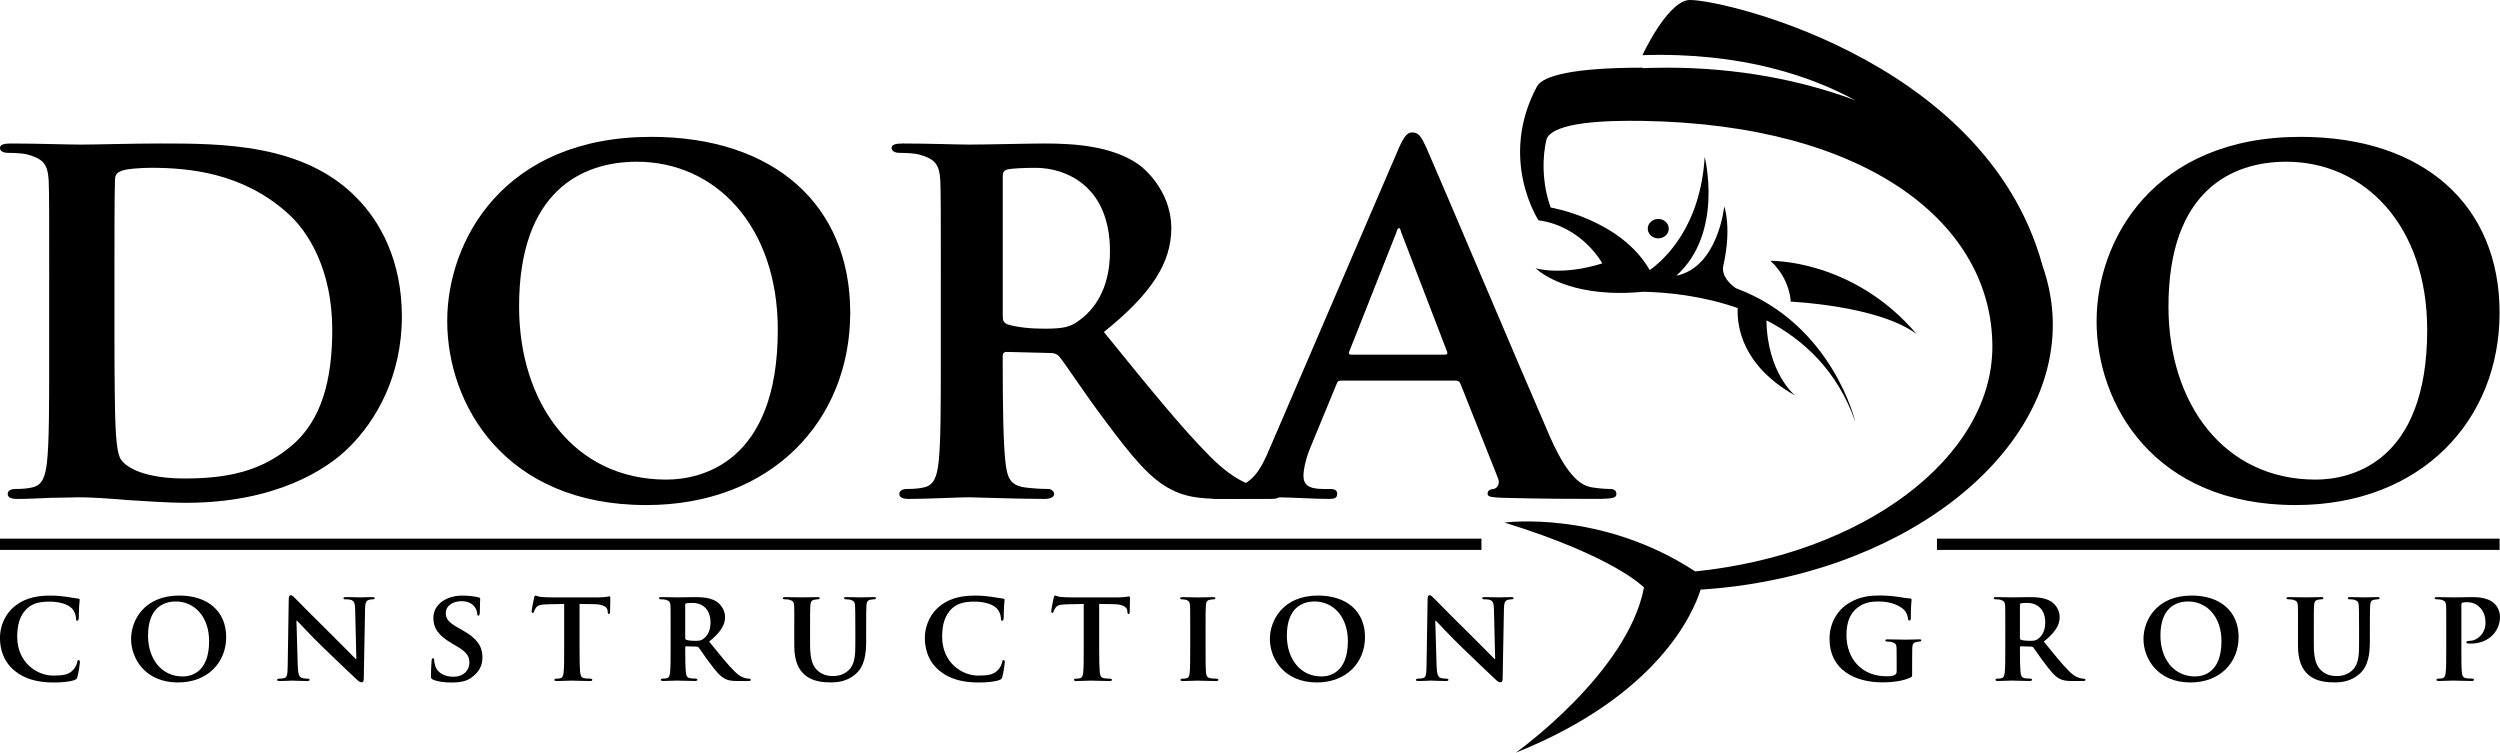
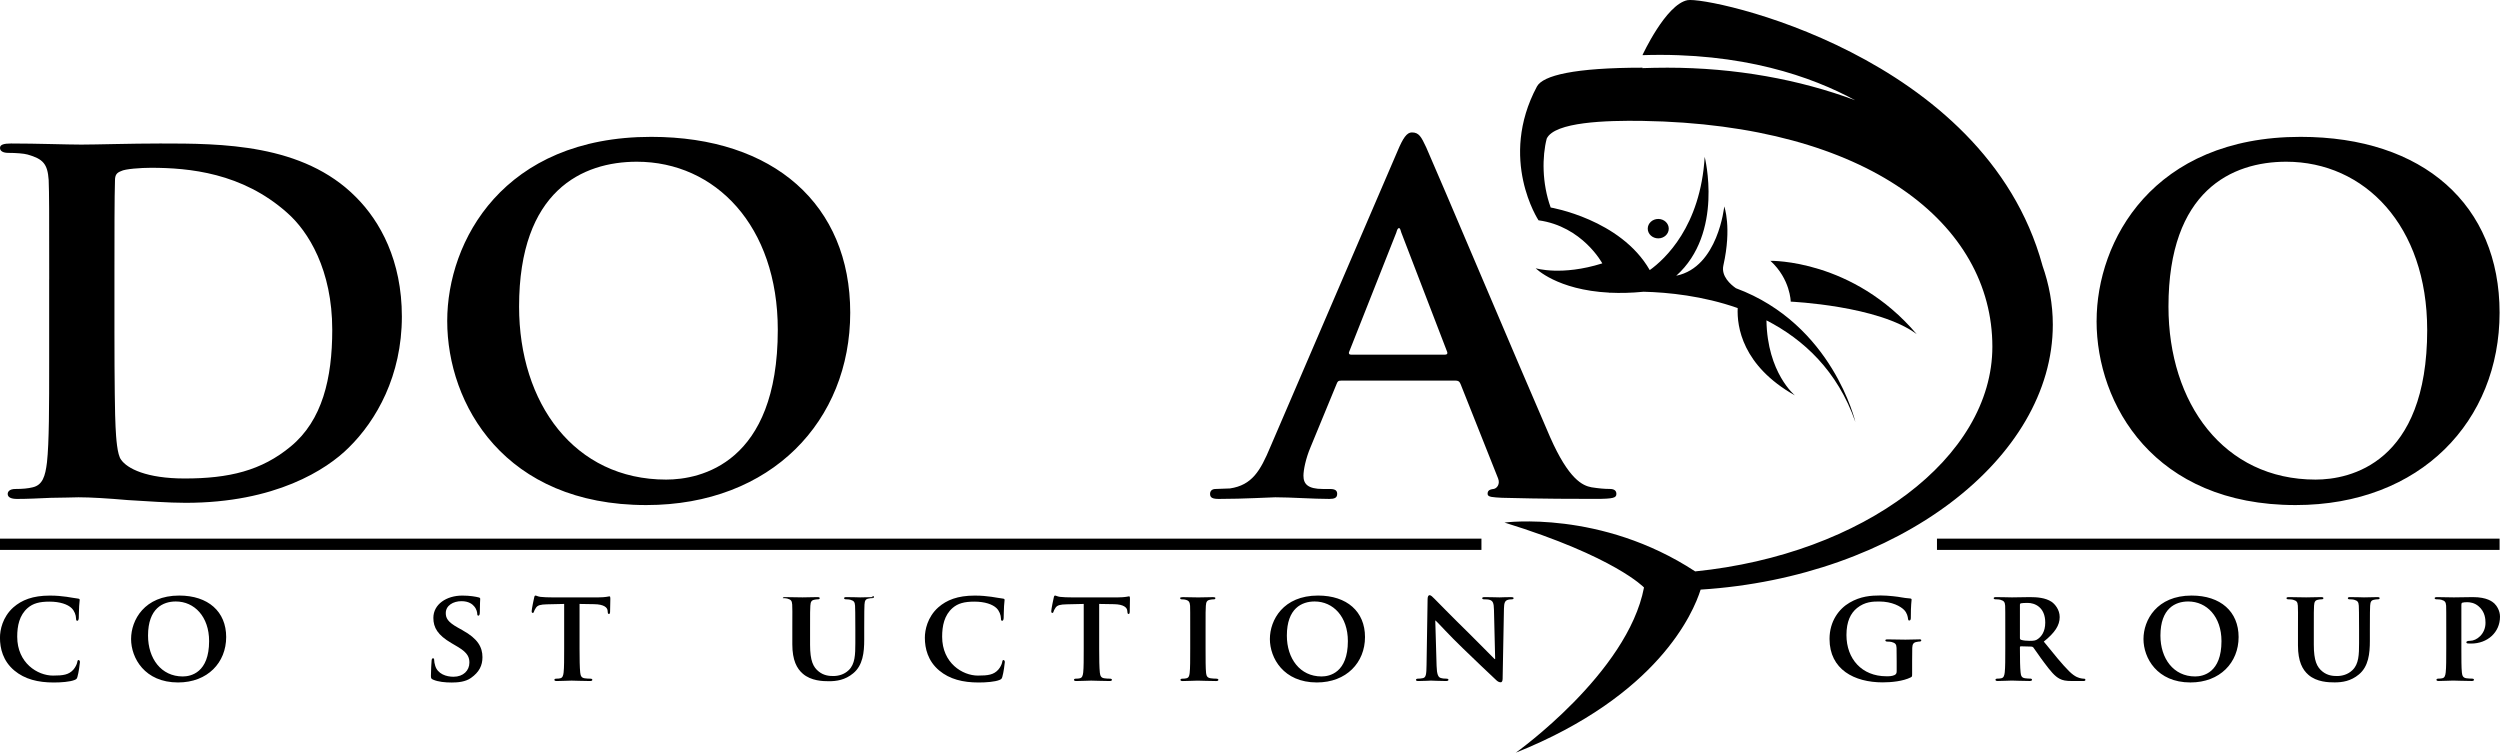
<svg xmlns="http://www.w3.org/2000/svg" id="Black" viewBox="0 0 836.28 251.79">
  <path d="m686.69,108.6c0-6.84-1.24-13.49-3.5-19.87l.02.02C663.85,18.12,571.23-1.29,564.47.06c-7.26,1.46-15.05,18.39-15.05,18.39,33.47-1.07,56.78,7.24,71.14,15.08-18.59-6.93-40-10.89-62.81-10.89-2.91,0-5.69.06-8.4.15.04-.05.09-.1.13-.15-22.8,0-33.38,2.58-35.37,6.32-12.96,24.29.54,44.73.54,44.73,14.72,2.03,21.34,14.41,21.34,14.41-13.65,4.3-22.29,1.63-22.29,1.63,0,0,7.11,7.27,24.6,8.16l-.03.05s.13-.01.32-.03c3.36.16,7.07.09,11.22-.32,8.21.2,19.81,1.37,31.47,5.46-.28,6.12,1.46,19.24,19.15,29.22,0,0-9.26-7.51-9.53-25.11,12.41,6.38,23.77,16.85,29.75,34,0,0-7.58-32.73-39.96-44.75-1.75-1.21-5.01-4.01-4.2-7.63,2.87-12.78.29-19.73.29-19.73,0,0-2.03,20.31-16.01,23.17,0,0,.04.02.08.04-.04,0-.09,0-.14-.01,16-14.33,9.53-39.78,9.53-39.78-1.4,23.27-13.3,34.23-18.38,37.88-9.75-17.03-33.14-20.94-33.14-20.94-2.95-8.16-2.87-17.11-1.32-23.05,2.63-5.58,19.85-6.11,32.08-5.92,75.43,1.21,116.99,34.46,116.99,75.52,0,37.1-43.03,69.44-99.41,75.18-31.55-20.68-63.79-16.34-63.79-16.34,36.99,11.43,46.67,21.72,46.67,21.72-5.48,28.66-42.89,55.26-42.89,55.26,47.62-19.1,59.38-46.76,61.83-54.55,65.86-4.16,117.81-43.73,117.81-88.63Z" />
  <path d="m592.24,87.26c6.68,6.12,6.78,13.64,6.78,13.64,0,0,29.46,1.32,42.14,10.88-21.33-25.15-48.92-24.53-48.92-24.53Z" />
  <path d="m620.76,141.46s.01.02.01.03c0,0,0-.02-.01-.03Z" />
  <path d="m620.66,141.16c.04.13.07.22.1.3-.05-.14-.1-.3-.1-.3Z" />
  <path d="m620.77,141.49c.12.34.07.2,0,0h0Z" />
  <path d="m551.19,76.49c0,1.79,1.57,3.25,3.52,3.25s3.51-1.46,3.51-3.25-1.57-3.25-3.51-3.25-3.52,1.46-3.52,3.25Z" />
  <g>
    <path d="m149.6,107.36c0-26.81,18.86-61.58,68.24-61.58,41.05,0,66.57,22.75,66.57,58.81s-26.26,64.36-68.24,64.36c-47.34,0-66.57-33.66-66.57-61.58Zm110.58,2.96c0-34.77-20.89-56.22-47.15-56.22-18.12,0-39.39,9.61-39.39,48.45,0,32.36,18.49,57.88,49.19,57.88,11.46,0,37.35-5.36,37.35-50.11Z" />
-     <path d="m314.72,93.49c0-23.85,0-28.29-.18-33.28-.37-5.37-1.85-7.03-7.03-8.51-1.3-.37-4.07-.56-6.47-.56-1.67,0-2.78-.56-2.78-1.66s1.3-1.48,3.7-1.48c8.5,0,18.86.37,22.19.37,5.55,0,20.34-.37,25.33-.37,10.35,0,22.19.92,30.88,6.66,4.63,3.14,11.46,11.1,11.46,21.63,0,11.65-6.65,22.01-22.56,34.77,14.42,17.75,25.88,32,35.69,41.8,9.06,9.06,14.8,9.8,17.39,10.35,1.66.37,2.59.37,3.88.37s2.03.93,2.03,1.67c0,1.29-1.11,1.66-3.14,1.66h-15.54c-9.06,0-13.5-.93-17.75-3.14-7.03-3.52-13.13-10.91-22.19-23.12-6.47-8.5-13.31-19.05-15.35-21.45-.92-.93-1.85-1.11-2.96-1.11l-14.6-.37c-.75,0-1.3.37-1.3,1.29v2.22c0,14.61.19,26.82.92,33.47.56,4.63,1.3,7.58,6.29,8.32,2.4.37,5.92.55,7.95.55,1.29,0,2.04.93,2.04,1.67,0,1.11-1.3,1.66-3.33,1.66-9.43,0-22.93-.55-25.34-.55-3.14,0-13.5.55-19.97.55-2.03,0-3.14-.55-3.14-1.66,0-.74.55-1.67,2.59-1.67,2.4,0,4.25-.18,5.73-.55,3.33-.74,4.25-3.69,4.81-8.32.74-6.66.74-19.05.74-33.47v-27.74Zm20.71,12.21c0,1.66.37,2.22,1.48,2.77,3.51,1.11,8.32,1.48,12.39,1.48,6.47,0,8.69-.56,11.46-2.59,4.99-3.52,10.54-10.36,10.54-23.3,0-22.19-15.16-27.92-24.78-27.92-4.06,0-7.95.18-9.61.55-1.11.37-1.48.92-1.48,2.22v46.79Z" />
    <path d="m448.59,127.33c-.92,0-1.11.18-1.48,1.11l-8.69,21.08c-1.66,3.88-2.4,7.77-2.4,9.62,0,2.77,1.48,4.43,6.47,4.43h2.41c2.03,0,2.4.74,2.4,1.67,0,1.29-.92,1.66-2.58,1.66-5.36,0-12.95-.55-18.12-.55-1.66,0-10.36.55-18.86.55-2.03,0-2.96-.37-2.96-1.66,0-.93.56-1.67,1.85-1.67,1.48,0,3.33-.18,4.81-.18,7.4-1.1,10.17-5.91,13.5-13.87l42.53-98.93c1.85-4.44,3.15-6.29,4.81-6.29,2.41,0,3.14,1.48,4.8,4.99,3.88,8.69,31.07,73.04,41.43,96.89,6.28,14.24,10.9,16.28,13.87,16.83,2.41.37,4.25.55,6.1.55,1.48,0,2.22.56,2.22,1.67,0,1.29-.93,1.66-7.03,1.66-5.74,0-17.57,0-31.25-.37-2.96-.18-4.8-.18-4.8-1.29,0-.93.37-1.48,2.03-1.67,1.11-.18,2.22-1.66,1.48-3.51l-12.57-31.62c-.37-.93-.93-1.11-1.66-1.11h-38.28Zm34.77-8.69c.74,0,.93-.37.74-.92l-15.35-39.94c-.18-.56-.37-1.48-.74-1.48-.56,0-.74.93-.92,1.48l-15.72,39.75c-.37.74,0,1.11.55,1.11h31.43Z" />
    <path d="m16.46,93.49c0-23.85,0-28.29-.18-33.28-.37-5.37-1.85-7.03-7.03-8.51-1.29-.37-4.07-.56-6.47-.56C1.12,51.14,0,50.59,0,49.48s1.29-1.48,3.7-1.48c8.5,0,18.86.37,23.48.37,4.99,0,16.64-.37,26.44-.37,20.34,0,47.71,0,65.46,17.94,8.14,8.14,15.35,21.27,15.35,39.94,0,19.78-8.51,34.76-17.75,43.83-7.4,7.4-24.6,18.49-54.55,18.49-5.92,0-12.95-.55-19.42-.92-6.47-.56-12.39-.93-16.46-.93-1.85,0-5.37.18-9.25.18-3.89.18-7.95.37-11.28.37-2.03,0-3.14-.55-3.14-1.66,0-.74.56-1.67,2.59-1.67,2.4,0,4.25-.18,5.73-.55,3.33-.74,4.25-3.69,4.81-8.32.74-6.66.74-19.05.74-33.47v-27.74Zm21.82,17.38c0,16.65.18,28.67.37,31.81.18,3.88.56,9.44,1.85,11.09,2.03,2.96,8.5,6.29,21.27,6.29,14.79,0,25.7-2.59,35.5-10.73,10.54-8.69,13.87-22.75,13.87-39.02,0-19.97-7.95-32.92-15.16-39.2-14.98-13.31-32.73-14.98-45.49-14.98-3.33,0-8.69.37-9.99,1.11-1.48.56-2.04,1.29-2.04,3.14-.18,5.36-.18,18.31-.18,30.7v19.78Z" />
    <path d="m701.34,107.36c0-26.81,18.86-61.58,68.23-61.58,41.05,0,66.57,22.75,66.57,58.81s-26.26,64.36-68.24,64.36c-47.34,0-66.57-33.66-66.57-61.58Zm110.58,2.96c0-34.77-20.9-56.22-47.15-56.22-18.12,0-39.39,9.61-39.39,48.45,0,32.36,18.49,57.88,49.2,57.88,11.46,0,37.35-5.36,37.35-50.11Z" />
  </g>
  <rect x="0" y="180.18" width="495.56" height="3.77" />
  <rect x="647.94" y="180.18" width="188.2" height="3.77" />
  <g>
    <path d="m26.32,220.78c-.3,0-.39.18-.48.75-.13.7-.66,1.75-1.31,2.49-1.53,1.7-3.4,1.97-6.81,1.97-5.15,0-11.96-4.19-11.96-13,0-3.62.7-7.21,3.54-9.65,1.74-1.49,3.88-2.09,7.24-2.09,3.53,0,6.11.91,7.42,2.18.96.96,1.44,2.27,1.48,3.45,0,.48.09.78.39.78.35,0,.48-.39.52-.92.04-.74.04-2.8.13-4.02.09-1.31.18-1.74.18-2.05,0-.21-.13-.4-.57-.44-1.13-.13-2.4-.39-3.84-.6-1.75-.22-3.19-.4-5.59-.4-5.72,0-9.38,1.49-12.18,3.93-3.67,3.28-4.49,7.64-4.49,10.17,0,3.58,1,7.77,4.8,10.96,3.49,2.92,7.94,4.01,13.18,4.01,2.49,0,5.41-.22,6.94-.83.66-.26.83-.44,1-1.09.39-1.26.83-4.49.83-4.93,0-.3-.17-.66-.44-.66Z" />
    <path d="m59.95,199.22c-11.65,0-16.1,8.21-16.1,14.54s4.54,14.53,15.71,14.53c9.91,0,16.1-6.68,16.1-15.19s-6.02-13.88-15.71-13.88Zm1.18,27.06c-7.24,0-11.61-6.02-11.61-13.65,0-9.17,5.02-11.43,9.3-11.43,6.2,0,11.13,5.06,11.13,13.26,0,10.56-6.11,11.82-8.81,11.82Z" />
-     <path d="m124.48,199.74c-1.88,0-3.32.09-3.75.09-.83,0-2.88-.09-4.89-.09-.57,0-.96.04-.96.35,0,.22.13.39.61.39.52,0,1.44,0,2.01.22.92.35,1.27,1,1.31,3.27l.39,16.5h-.17c-.57-.53-5.67-5.76-8.29-8.33-5.59-5.46-11.35-11.35-11.83-11.83-.65-.65-1.18-1.22-1.66-1.22-.39,0-.66.52-.66,1.27l-.35,21.99c-.04,3.23-.17,4.23-1.18,4.49-.52.13-1.22.18-1.75.18-.35,0-.61.18-.61.39,0,.35.35.4.87.4,1.96,0,3.8-.14,4.15-.14.7,0,2.49.14,4.98.14.52,0,.87-.09.87-.4,0-.22-.22-.39-.65-.39-.61,0-1.35-.04-2.01-.26-.74-.26-1.22-1.14-1.31-4.02l-.44-15.14h.13c.74.65,4.8,5.15,8.99,9.16,4.01,3.89,8.81,8.47,11.22,10.7.39.4.92.78,1.57.78.3,0,.61-.35.61-1.17l.44-23.4c.04-2.1.35-2.75,1.4-3.05.48-.13.79-.13,1.18-.13.44,0,.65-.17.65-.39,0-.3-.35-.35-.87-.35Z" />
    <path d="m154.75,210.83l-1.57-.87c-3.45-1.92-4.06-3.23-4.06-4.89,0-2.52,2.49-3.97,5.24-3.97,2.49,0,3.71,1.05,4.28,1.75.83.96,1,2.1,1,2.44,0,.44.13.66.39.66.31,0,.48-.4.48-1.18,0-2.92.13-3.97.13-4.45,0-.27-.17-.39-.52-.48-1-.26-2.97-.61-5.46-.61-5.32,0-9.69,2.92-9.69,7.46,0,3.28,1.48,5.76,6.02,8.42l2.23,1.32c3.4,2.01,3.8,3.62,3.8,5.24,0,2.62-2.01,4.71-5.32,4.71-2.4,0-5.28-.91-6.11-3.66-.22-.66-.35-1.44-.35-1.92,0-.26-.04-.61-.39-.61-.31,0-.48.4-.48.97-.04.61-.22,2.92-.22,4.92,0,.83.13,1.01.74,1.27,1.66.74,4.02.96,6.24.96,2.05,0,4.58-.22,6.42-1.53,2.79-1.97,3.84-4.19,3.84-6.94,0-3.37-1.57-6.2-6.63-8.99Z" />
    <path d="m203.87,199.48c-.13,0-.44.09-1.05.18-.57.08-1.4.17-2.62.17h-15.58c-1.27,0-2.71-.04-3.84-.17-.96-.14-1.35-.44-1.66-.44-.22,0-.35.21-.44.7-.09.3-.83,3.89-.83,4.5,0,.39.09.61.35.61s.35-.17.44-.48c.09-.26.26-.74.65-1.26.57-.83,1.48-1.09,3.71-1.14l5.72-.13v15.01c0,3.4,0,6.33-.18,7.9-.13,1.09-.35,1.79-1.13,1.96-.31.09-.79.13-1.35.13-.48,0-.61.22-.61.39,0,.26.26.4.74.4,1.53,0,4.14-.14,5.02-.14,1.09,0,3.67.14,6.2.14.44,0,.74-.14.74-.4,0-.17-.17-.39-.61-.39-.57,0-1.44-.04-1.97-.13-1.13-.17-1.35-.87-1.48-1.92-.17-1.62-.22-4.54-.22-7.94v-15.01l4.84.08c3.45.04,4.45,1.18,4.54,2.14l.04.4c.04.57.13.74.44.74.22,0,.3-.22.35-.61,0-.95.09-3.71.09-4.5,0-.56-.04-.78-.31-.78Z" />
-     <path d="m250.64,227.02c-.31,0-.52,0-.91-.09-.61-.13-1.97-.3-4.1-2.44-2.31-2.31-5.02-5.67-8.42-9.87,3.75-3.01,5.33-5.46,5.33-8.2,0-2.49-1.62-4.36-2.71-5.11-2.05-1.36-4.85-1.57-7.29-1.57-1.18,0-4.67.09-5.98.09-.78,0-3.23-.09-5.24-.09-.57,0-.87.09-.87.35s.26.39.65.39c.57,0,1.22.04,1.53.13,1.22.35,1.57.74,1.66,2,.04,1.19.04,2.23.04,7.86v6.55c0,3.4,0,6.33-.18,7.9-.13,1.09-.35,1.79-1.13,1.96-.35.09-.79.13-1.35.13-.48,0-.61.22-.61.39,0,.26.26.4.74.4,1.53,0,3.97-.14,4.71-.14.57,0,3.75.14,5.98.14.48,0,.79-.14.79-.4,0-.17-.18-.39-.48-.39-.48,0-1.31-.04-1.88-.13-1.18-.17-1.35-.87-1.48-1.96-.18-1.58-.22-4.46-.22-7.9v-.52c0-.21.13-.3.31-.3l3.45.09c.26,0,.48.04.7.26.48.57,2.1,3.06,3.62,5.06,2.14,2.88,3.58,4.63,5.24,5.46,1,.52,2.05.74,4.19.74h3.67c.48,0,.74-.09.74-.4,0-.17-.18-.39-.48-.39Zm-15.45-13.26c-.65.48-1.18.61-2.71.61-.96,0-2.1-.08-2.92-.35-.26-.13-.35-.26-.35-.65v-11.04c0-.3.09-.44.35-.52.39-.09,1.31-.13,2.27-.13,2.27,0,5.85,1.35,5.85,6.59,0,3.06-1.31,4.67-2.49,5.5Z" />
-     <path d="m292.22,199.74c-1.48,0-4.06.09-4.49.09-.04,0-2.62-.09-4.58-.09-.52,0-.79.09-.79.35s.22.39.65.39,1.09.04,1.4.13c1.22.35,1.53.74,1.62,2,.04,1.19.09,2.23.09,7.86v4.67c0,3.8-.09,7.03-2.22,9.04-1.53,1.48-3.49,1.96-5.15,1.96-1.31,0-3.14-.13-4.84-1.48-1.88-1.49-2.93-3.58-2.93-9v-5.19c0-5.63,0-6.67.09-7.86.08-1.31.39-1.83,1.4-2,.48-.09.7-.13,1.13-.13.39,0,.61-.13.61-.39s-.26-.35-.83-.35c-1.4,0-3.97.09-4.93.09-1.13,0-3.71-.09-5.76-.09-.57,0-.83.09-.83.35s.22.39.65.39c.52,0,1.18.04,1.48.13,1.22.35,1.57.7,1.66,2,.09,1.19.04,2.23.04,7.86v5.45c0,5.37,1.53,8.12,3.49,9.82,2.79,2.44,6.76,2.53,8.77,2.53,2.49,0,5.41-.39,8.12-2.66,3.23-2.66,3.67-7.03,3.67-11.17v-3.97c0-5.63.04-6.67.09-7.86.09-1.31.35-1.83,1.4-2,.48-.09.7-.13,1.13-.13s.66-.13.66-.39-.26-.35-.79-.35Z" />
+     <path d="m292.22,199.74c-1.48,0-4.06.09-4.49.09-.04,0-2.62-.09-4.58-.09-.52,0-.79.09-.79.35s.22.39.65.39,1.09.04,1.4.13c1.22.35,1.53.74,1.62,2,.04,1.19.09,2.23.09,7.86v4.67c0,3.8-.09,7.03-2.22,9.04-1.53,1.48-3.49,1.96-5.15,1.96-1.31,0-3.14-.13-4.84-1.48-1.88-1.49-2.93-3.58-2.93-9v-5.19c0-5.63,0-6.67.09-7.86.08-1.31.39-1.83,1.4-2,.48-.09.7-.13,1.13-.13.39,0,.61-.13.61-.39s-.26-.35-.83-.35c-1.4,0-3.97.09-4.93.09-1.13,0-3.71-.09-5.76-.09-.57,0-.83.09-.83.35c.52,0,1.18.04,1.48.13,1.22.35,1.57.7,1.66,2,.09,1.19.04,2.23.04,7.86v5.45c0,5.37,1.53,8.12,3.49,9.82,2.79,2.44,6.76,2.53,8.77,2.53,2.49,0,5.41-.39,8.12-2.66,3.23-2.66,3.67-7.03,3.67-11.17v-3.97c0-5.63.04-6.67.09-7.86.09-1.31.35-1.83,1.4-2,.48-.09.7-.13,1.13-.13s.66-.13.66-.39-.26-.35-.79-.35Z" />
    <path d="m335.72,220.78c-.31,0-.39.18-.48.75-.13.7-.65,1.75-1.31,2.49-1.53,1.7-3.4,1.97-6.81,1.97-5.15,0-11.96-4.19-11.96-13,0-3.62.7-7.21,3.53-9.65,1.74-1.49,3.88-2.09,7.24-2.09,3.53,0,6.11.91,7.42,2.18.96.96,1.44,2.27,1.48,3.45,0,.48.09.78.39.78.35,0,.48-.39.52-.92.04-.74.04-2.8.13-4.02.09-1.31.18-1.74.18-2.05,0-.21-.13-.4-.57-.44-1.13-.13-2.4-.39-3.84-.6-1.75-.22-3.19-.4-5.59-.4-5.72,0-9.38,1.49-12.17,3.93-3.67,3.28-4.5,7.64-4.5,10.17,0,3.58,1,7.77,4.8,10.96,3.49,2.92,7.94,4.01,13.18,4.01,2.49,0,5.41-.22,6.94-.83.65-.26.83-.44,1-1.09.39-1.26.83-4.49.83-4.93,0-.3-.17-.66-.44-.66Z" />
    <path d="m377.68,199.48c-.13,0-.44.09-1.05.18-.57.08-1.4.17-2.62.17h-15.58c-1.27,0-2.71-.04-3.84-.17-.96-.14-1.35-.44-1.66-.44-.22,0-.35.21-.44.7-.09.3-.83,3.89-.83,4.5,0,.39.09.61.35.61s.35-.17.43-.48c.09-.26.26-.74.65-1.26.57-.83,1.48-1.09,3.71-1.14l5.72-.13v15.01c0,3.4,0,6.33-.17,7.9-.13,1.09-.35,1.79-1.13,1.96-.31.09-.79.13-1.35.13-.48,0-.61.22-.61.39,0,.26.26.4.74.4,1.53,0,4.14-.14,5.02-.14,1.09,0,3.67.14,6.2.14.44,0,.74-.14.74-.4,0-.17-.17-.39-.61-.39-.57,0-1.44-.04-1.96-.13-1.13-.17-1.35-.87-1.48-1.92-.17-1.62-.22-4.54-.22-7.94v-15.01l4.85.08c3.45.04,4.45,1.18,4.54,2.14l.05.4c.04.57.13.74.43.74.22,0,.3-.22.35-.61,0-.95.08-3.71.08-4.5,0-.56-.04-.78-.3-.78Z" />
    <path d="m406.95,227.02c-.57,0-1.44-.04-1.97-.13-1.13-.17-1.4-.74-1.53-1.74-.17-1.58-.17-4.54-.17-8.12v-6.55c0-5.63,0-6.67.09-7.86.09-1.31.39-1.83,1.44-2,.44-.09.74-.13,1.14-.13s.61-.08.61-.44c0-.22-.31-.3-.78-.3-1.48,0-3.97.09-4.93.09-1.09,0-3.71-.09-5.15-.09-.61,0-.92.09-.92.3,0,.35.22.44.61.44.48,0,.96.04,1.4.18.83.26,1.22.7,1.31,1.96.04,1.19.04,2.23.04,7.86v6.55c0,3.58,0,6.55-.18,8.08-.13,1.09-.35,1.61-1.13,1.78-.35.09-.79.13-1.35.13-.48,0-.61.22-.61.39,0,.26.26.4.74.4,1.53,0,4.14-.14,5.02-.14,1.05,0,3.67.14,6.2.14.44,0,.74-.14.74-.4,0-.17-.18-.39-.61-.39Z" />
    <path d="m440.89,199.22c-11.65,0-16.1,8.21-16.1,14.54s4.54,14.53,15.71,14.53c9.91,0,16.11-6.68,16.11-15.19s-6.02-13.88-15.71-13.88Zm1.18,27.06c-7.24,0-11.6-6.02-11.6-13.65,0-9.17,5.02-11.43,9.29-11.43,6.2,0,11.12,5.06,11.12,13.26,0,10.56-6.11,11.82-8.81,11.82Z" />
    <path d="m505.42,199.74c-1.87,0-3.31.09-3.76.09-.83,0-2.88-.09-4.88-.09-.57,0-.96.04-.96.35,0,.22.13.39.61.39.53,0,1.44,0,2.01.22.92.35,1.27,1,1.31,3.27l.4,16.5h-.18c-.56-.53-5.68-5.76-8.29-8.33-5.59-5.46-11.34-11.35-11.82-11.83-.65-.65-1.18-1.22-1.66-1.22-.39,0-.65.52-.65,1.27l-.35,21.99c-.04,3.23-.18,4.23-1.18,4.49-.52.13-1.22.18-1.75.18-.35,0-.61.18-.61.39,0,.35.35.4.86.4,1.97,0,3.8-.14,4.15-.14.7,0,2.49.14,4.98.14.52,0,.88-.09.88-.4,0-.22-.22-.39-.66-.39-.61,0-1.35-.04-2-.26-.75-.26-1.23-1.14-1.31-4.02l-.44-15.14h.13c.74.65,4.8,5.15,8.99,9.16,4.02,3.89,8.82,8.47,11.22,10.7.4.4.91.78,1.57.78.31,0,.62-.35.62-1.17l.44-23.4c.04-2.1.35-2.75,1.39-3.05.48-.13.78-.13,1.18-.13.44,0,.66-.17.66-.39,0-.3-.35-.35-.88-.35Z" />
    <path d="m641.88,213.88c-1.26,0-3.27.09-4.49.09-1.13,0-3.88-.09-5.89-.09-.52,0-.83.04-.83.35,0,.21.26.39.61.39.53,0,1.18.04,1.48.13,1.23.34,1.62.74,1.66,2,.04,1.14.04,2.54.04,4.37v3.4c0,.66-.17,1.04-.74,1.31-.92.39-1.7.39-2.71.39-8.2,0-13.35-5.81-13.35-13.79,0-4.54,1.39-7.29,3.54-9.04,2.66-2.13,5.32-2.18,7.42-2.18,4.32,0,7.2,1.65,8.34,2.83,1,1.05,1.22,2.23,1.31,3.05.04.3.13.48.4.48.3,0,.52-.26.52-.83,0-4.67.26-5.67.26-6.11,0-.26-.09-.4-.53-.44-.92-.04-2.27-.26-3.05-.39-.78-.17-4.15-.61-6.81-.61-3.23,0-6.68.26-10.34,2.4-3.54,2.05-6.72,6.2-6.72,12.14,0,10.25,8.34,14.53,17.76,14.53,3.01,0,6.81-.39,9.39-1.66.48-.26.48-.31.48-1.31v-4.1c0-1.84,0-3.32.04-4.46.04-1.3.44-1.83,1.49-2,.44-.09.74-.13,1.04-.13.26,0,.49-.17.49-.39,0-.31-.26-.35-.79-.35Z" />
    <path d="m697.12,227.02c-.31,0-.52,0-.92-.09-.61-.13-1.96-.3-4.1-2.44-2.32-2.31-5.02-5.67-8.43-9.87,3.76-3.01,5.32-5.46,5.32-8.2,0-2.49-1.61-4.36-2.71-5.11-2.05-1.36-4.84-1.57-7.28-1.57-1.18,0-4.68.09-5.98.09-.79,0-3.23-.09-5.24-.09-.56,0-.87.09-.87.35s.26.39.65.39c.57,0,1.23.04,1.53.13,1.22.35,1.57.74,1.66,2,.04,1.19.04,2.23.04,7.86v6.55c0,3.4,0,6.33-.18,7.9-.13,1.09-.35,1.79-1.13,1.96-.35.09-.79.13-1.36.13-.48,0-.61.22-.61.39,0,.26.26.4.74.4,1.53,0,3.97-.14,4.72-.14.57,0,3.75.14,5.98.14.49,0,.79-.14.79-.4,0-.17-.17-.39-.48-.39-.48,0-1.31-.04-1.87-.13-1.18-.17-1.36-.87-1.48-1.96-.17-1.58-.22-4.46-.22-7.9v-.52c0-.21.13-.3.31-.3l3.45.09c.26,0,.47.04.7.26.48.57,2.09,3.06,3.62,5.06,2.14,2.88,3.58,4.63,5.23,5.46,1,.52,2.05.74,4.19.74h3.67c.48,0,.74-.09.74-.4,0-.17-.17-.39-.48-.39Zm-15.45-13.26c-.65.48-1.18.61-2.71.61-.95,0-2.09-.08-2.92-.35-.26-.13-.35-.26-.35-.65v-11.04c0-.3.09-.44.35-.52.4-.09,1.31-.13,2.27-.13,2.27,0,5.85,1.35,5.85,6.59,0,3.06-1.31,4.67-2.49,5.5Z" />
    <path d="m733.12,199.22c-11.65,0-16.1,8.21-16.1,14.54s4.54,14.53,15.71,14.53c9.91,0,16.11-6.68,16.11-15.19s-6.03-13.88-15.71-13.88Zm1.18,27.06c-7.25,0-11.61-6.02-11.61-13.65,0-9.17,5.02-11.43,9.29-11.43,6.2,0,11.13,5.06,11.13,13.26,0,10.56-6.11,11.82-8.82,11.82Z" />
    <path d="m795.25,199.74c-1.48,0-4.06.09-4.49.09-.04,0-2.62-.09-4.59-.09-.52,0-.79.09-.79.35s.22.39.66.39,1.09.04,1.4.13c1.22.35,1.52.74,1.61,2,.04,1.19.09,2.23.09,7.86v4.67c0,3.8-.09,7.03-2.23,9.04-1.53,1.48-3.49,1.96-5.15,1.96-1.31,0-3.14-.13-4.84-1.48-1.87-1.49-2.92-3.58-2.92-9v-5.19c0-5.63,0-6.67.08-7.86.08-1.31.39-1.83,1.39-2,.48-.09.7-.13,1.13-.13.4,0,.61-.13.61-.39s-.26-.35-.83-.35c-1.39,0-3.97.09-4.93.09-1.14,0-3.72-.09-5.76-.09-.56,0-.83.09-.83.35s.22.39.66.39c.52,0,1.18.04,1.48.13,1.22.35,1.57.7,1.66,2,.09,1.19.04,2.23.04,7.86v5.45c0,5.37,1.53,8.12,3.49,9.82,2.8,2.44,6.77,2.53,8.77,2.53,2.49,0,5.41-.39,8.12-2.66,3.23-2.66,3.67-7.03,3.67-11.17v-3.97c0-5.63.04-6.67.09-7.86.08-1.31.35-1.83,1.39-2,.48-.09.7-.13,1.14-.13s.65-.13.65-.39-.26-.35-.79-.35Z" />
    <path d="m826.29,214.36c-.83,0-1.27.18-1.27.48,0,.26.26.4.48.4.17.04.96.04,1.13.04,5.46,0,9.65-3.75,9.65-8.99,0-2.01-1.09-3.67-1.92-4.46-.61-.52-2.35-2.09-7.15-2.09-1.75,0-4.8.09-6.37.09-1.09,0-3.54-.09-5.54-.09-.56,0-.88.09-.88.35s.27.39.66.39c.56,0,1.22.04,1.52.13,1.22.35,1.57.74,1.66,2,.04,1.19.04,2.23.04,7.86v6.55c0,3.4,0,6.33-.18,7.9-.13,1.09-.35,1.79-1.13,1.96-.35.09-.79.13-1.36.13-.48,0-.61.22-.61.39,0,.26.26.4.74.4,1.52,0,3.97-.14,4.84-.14,1,0,3.71.14,6.28.14.39,0,.7-.14.7-.4,0-.17-.17-.39-.61-.39-.56,0-1.39-.04-1.96-.13-1.13-.17-1.36-.87-1.48-1.92-.17-1.62-.17-4.54-.17-7.94v-14.71c0-.39.08-.61.3-.7.35-.13,1.09-.17,1.66-.17.88,0,2.45.17,3.84,1.4,2.14,1.83,2.27,4.28,2.27,5.5,0,3.8-3.01,6.02-5.14,6.02Z" />
  </g>
</svg>